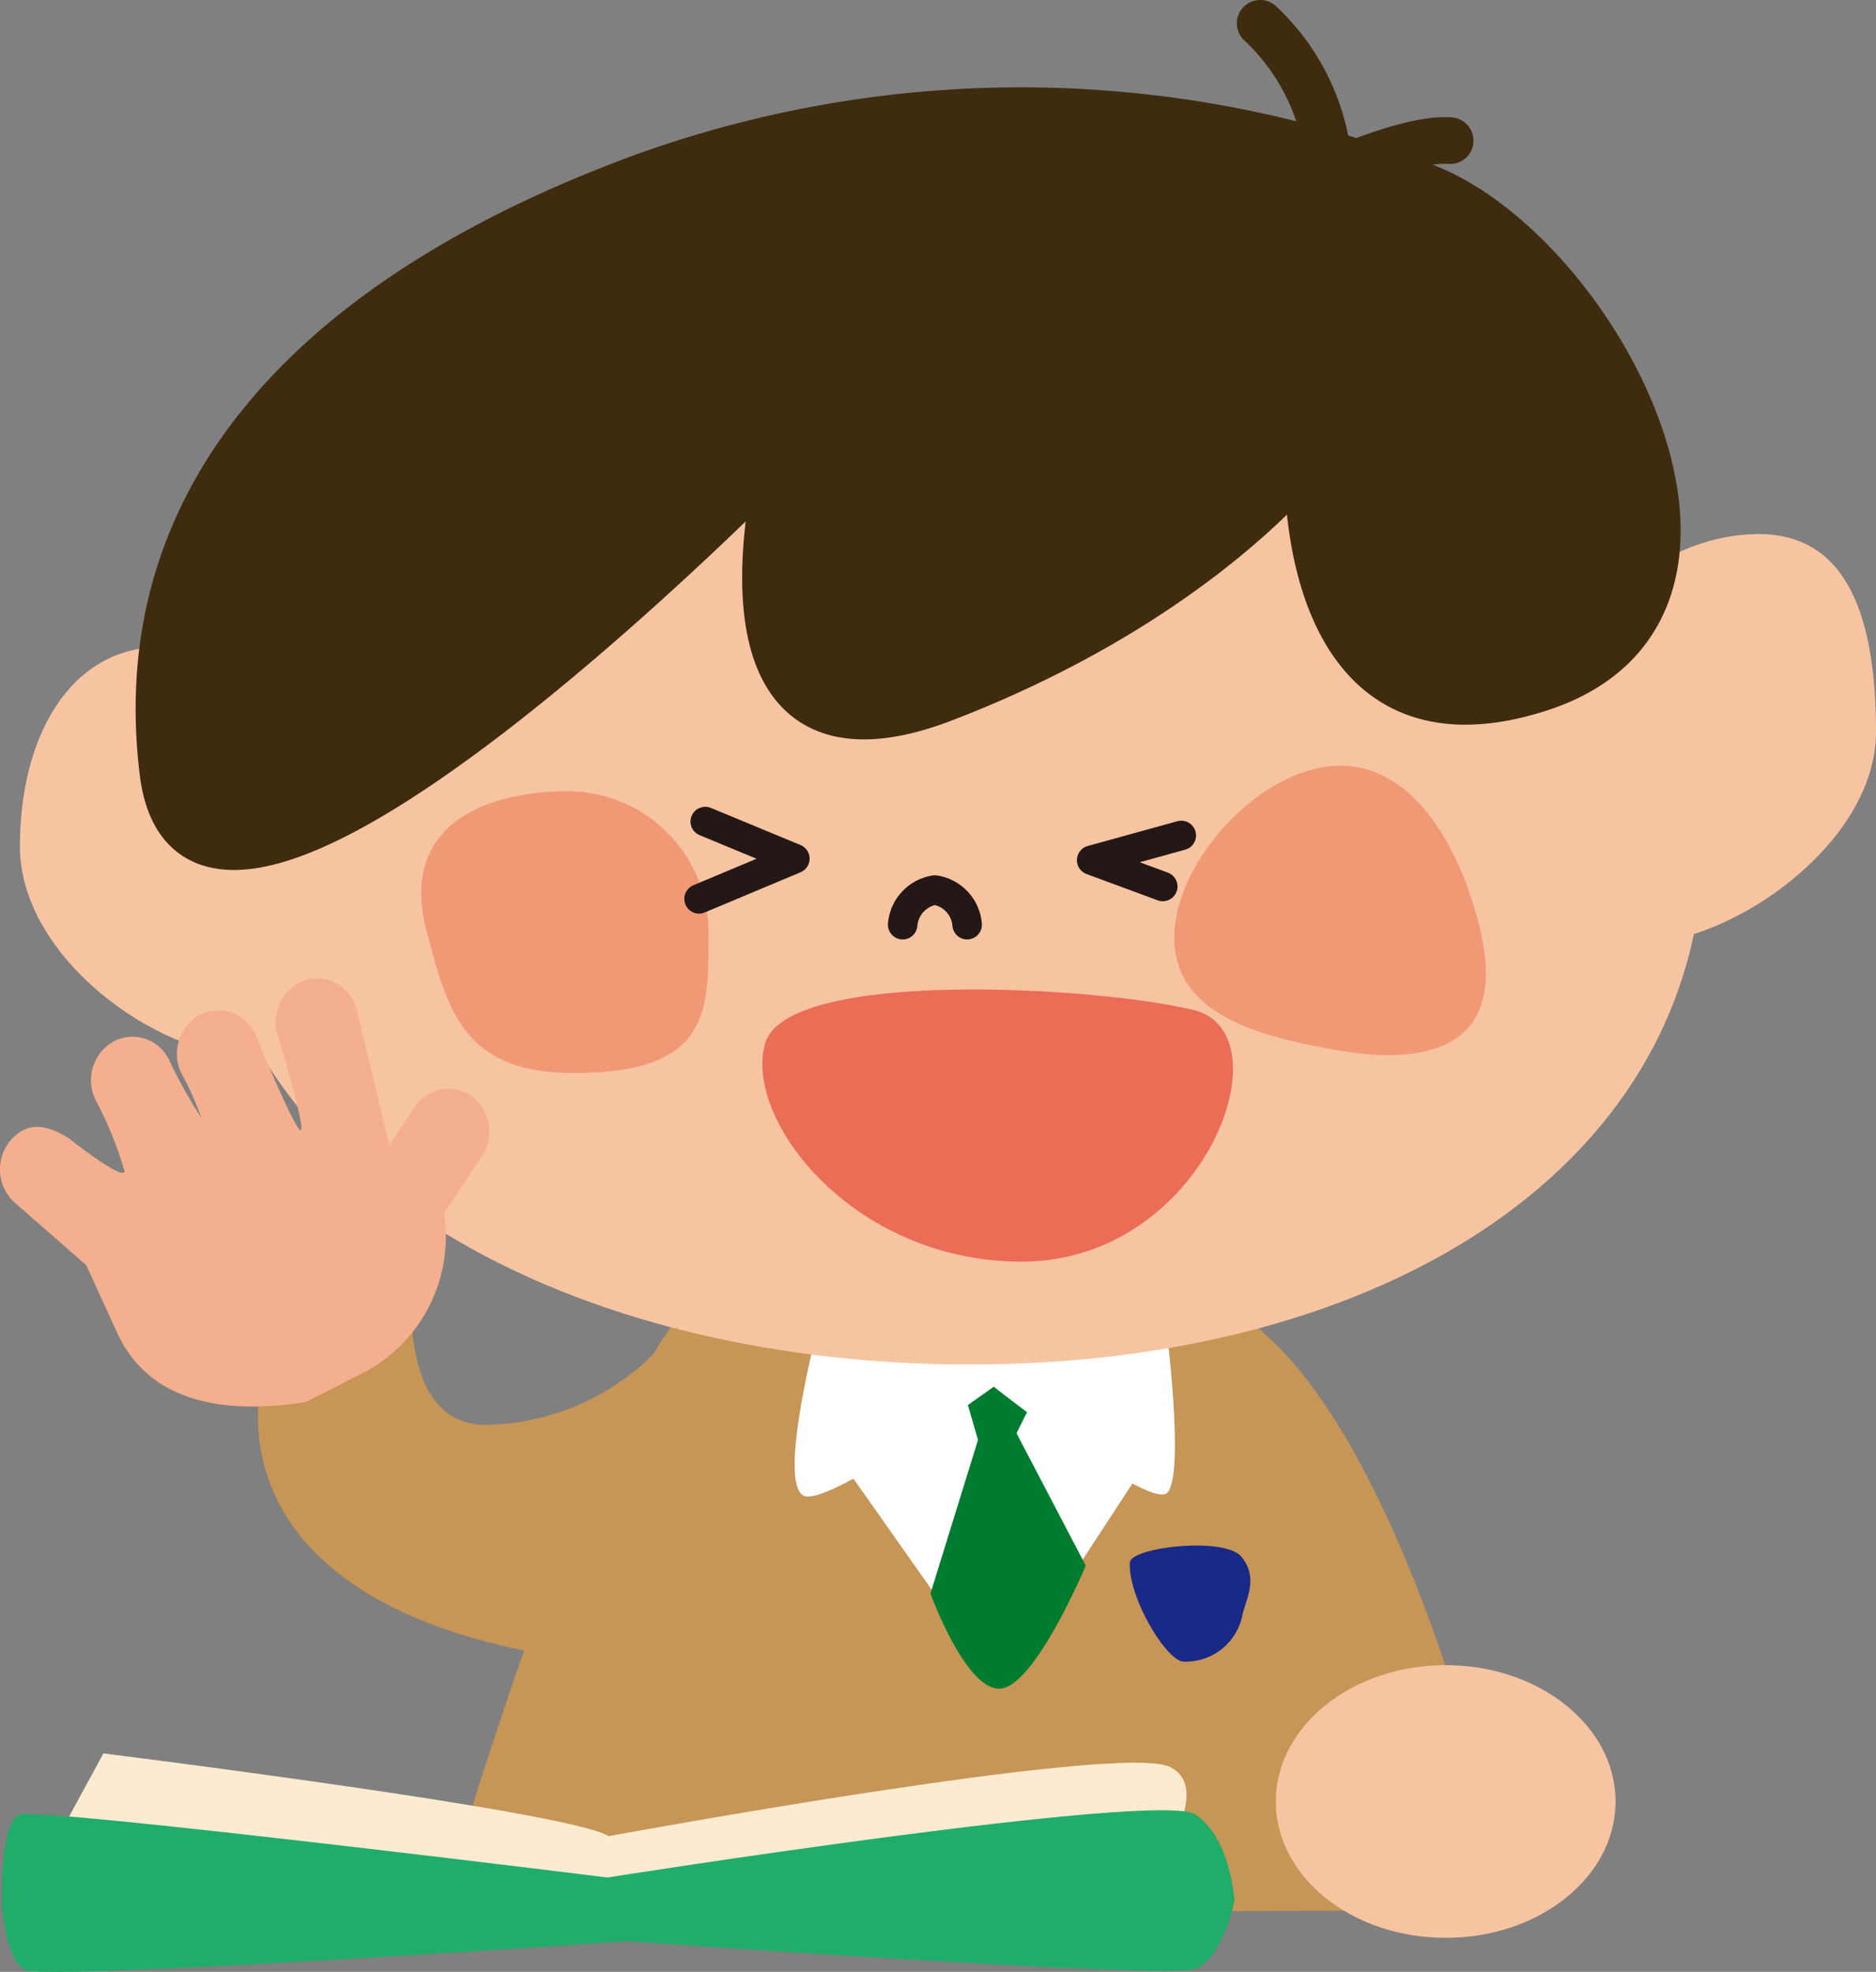
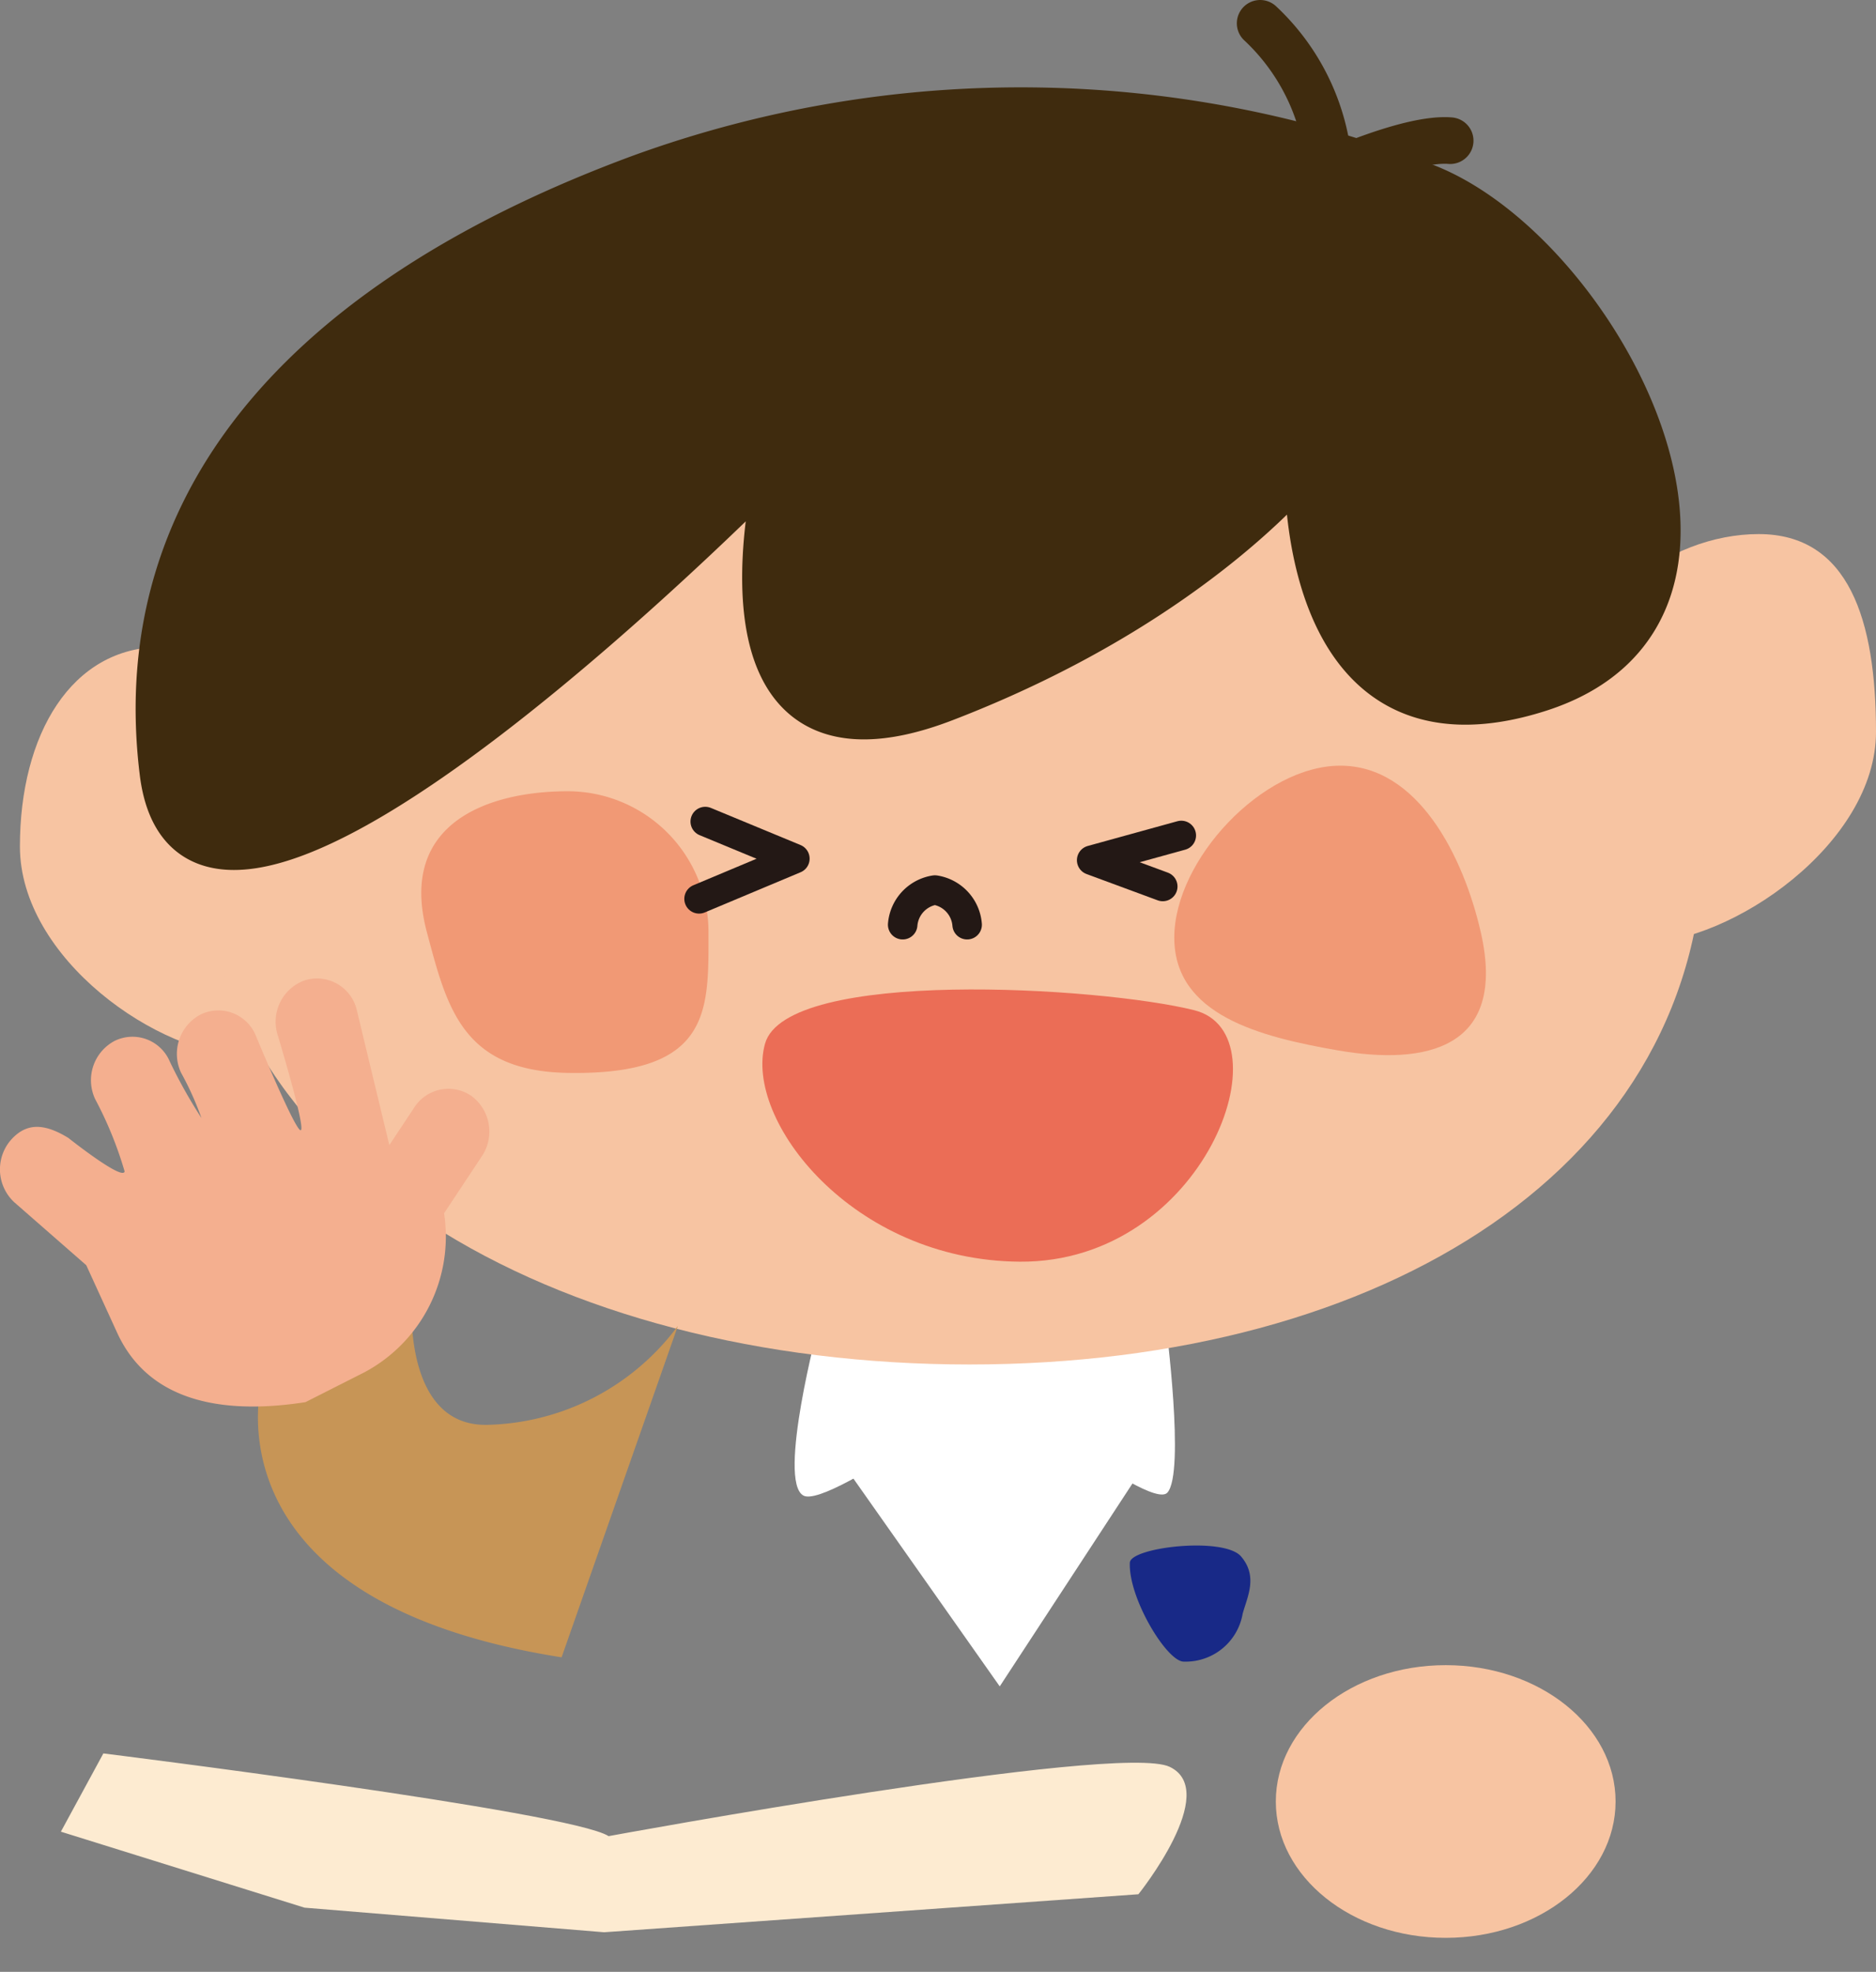
<svg xmlns="http://www.w3.org/2000/svg" width="82.8" height="87.033" viewBox="0 0 82.8 87.033">
  <rect x="0" y="0" width="82.8" height="87.033" fill="#808080" stroke="none" />
  <defs>
    <style>
      .cls-1 {
        fill: #c79556;
      }

      .cls-2 {
        fill: #182987;
      }

      .cls-3 {
        fill: #fff;
      }

      .cls-4 {
        fill: #007c30;
      }

      .cls-5 {
        fill: #f7c4a2;
      }

      .cls-6 {
        fill: #3f2b0e;
      }

      .cls-11, .cls-6 {
        stroke: #3f2b0e;
        stroke-width: 2.058px;
      }

      .cls-10, .cls-11, .cls-6 {
        stroke-linecap: round;
        stroke-linejoin: round;
      }

      .cls-7 {
        fill: #f19975;
      }

      .cls-8 {
        fill: #eb6d56;
      }

      .cls-9 {
        fill: #fdebd1;
      }

      .cls-10, .cls-11 {
        fill: none;
      }

      .cls-10 {
        stroke: #231815;
        stroke-width: 1.302px;
      }

      .cls-12 {
        fill: #f4af8f;
      }

      .cls-13 {
        fill: #20ad69;
      }
    </style>
  </defs>
  <g id="レイヤー_2" data-name="レイヤー 2">
    <g id="layout">
      <g>
        <g>
-           <path class="cls-1" d="M19.41,84.5s7-24.912,12.284-28.118,11.05-.789,20.422.592S66.768,84.3,66.768,84.3Z" />
+           <path class="cls-1" d="M19.41,84.5S66.768,84.3,66.768,84.3Z" />
          <path class="cls-2" d="M49.867,68.974c.03-.685,4.161-1.16,4.912-.273s.273,1.774.068,2.524a2.552,2.552,0,0,1-2.592,2.115C51.517,73.366,49.8,70.543,49.867,68.974Z" />
          <polygon class="cls-3" points="36.725 63.925 44.125 74.433 50.563 64.591 47.307 61.039 41.091 60.225 36.725 63.925" />
-           <path class="cls-4" d="M42.349,60.743c.37-.074,3.7.148,3.7.148l-1.184,2.368,3.058,5.846s-2.22,5.278-3.749,5.426-3.108-4.193-3.108-4.193l2.1-6.783Z" />
          <path class="cls-3" d="M36.133,58.45s-1.837,6.914-.676,7.559,10-5.968,10-5.968Z" />
          <path class="cls-3" d="M51.45,58.376s.865,6.629.074,7.505-8.609-5.42-8.609-5.42Z" />
          <path class="cls-5" d="M13.2,38.175c0,4.933,1.762,8.435-2.22,8.435S.879,42.294.879,37.361s2.266-8.806,6.248-8.806S13.2,33.242,13.2,38.175Z" />
          <path class="cls-5" d="M82.8,32.305c0,4.933-6.377,9.323-10.359,9.323s-3.256-4.983-3.256-9.915,4.453-8.14,8.435-8.14S82.8,27.371,82.8,32.305Z" />
          <path class="cls-5" d="M75.2,36.935c0,14.5-14.1,23.29-32.41,23.29S8.9,51.433,8.9,36.935s14.842-26.249,33.15-26.249S75.2,22.438,75.2,36.935Z" />
          <path class="cls-6" d="M62.87,8.231a49.084,49.084,0,0,0-34.58-.394c-14.1,5.205-22.621,13.88-21.1,26.243s27.33-14.1,27.33-14.1S30.4,35.165,41.675,30.827,57.726,20.2,57.726,20.2,57.075,33.863,67.92,30.393,70.566,11.191,62.87,8.231Z" />
          <g>
            <path class="cls-7" d="M65.355,41.139c1.183,5.16-2.427,5.9-6.326,5.219-3.382-.591-7.2-1.54-7.2-4.973s3.9-7.59,7.329-7.59S64.589,37.794,65.355,41.139Z" />
            <path class="cls-7" d="M31.27,41.139c0,3.433.171,6.326-6.215,6.216-4.664-.081-5.331-2.9-6.215-6.216-1.295-4.857,2.782-6.215,6.215-6.215A6.216,6.216,0,0,1,31.27,41.139Z" />
          </g>
          <path class="cls-8" d="M33.765,46.068c.938-3.355,14.8-2.516,18.943-1.48s.444,11.153-7.695,11.1C37.613,55.638,32.828,49.422,33.765,46.068Z" />
          <path class="cls-9" d="M2.687,80.846l1.875-3.454s20.62,2.566,22.3,3.651c0,0,22.495-4.144,24.764-3.059s-1.381,5.624-1.381,5.624l-23.58,1.677L13.441,84.2Z" />
          <path class="cls-10" d="M39.841,40.814a1.684,1.684,0,0,1,1.423-1.529,1.684,1.684,0,0,1,1.422,1.529" />
          <path class="cls-11" d="M55.619,1.029a9.663,9.663,0,0,1,3.058,6.66s3.552-1.628,5.328-1.48" />
          <path class="cls-1" d="M11.567,60.916S8.8,70.634,24.787,73.15l5.131-14.626a10.773,10.773,0,0,1-8.387,4.365c-3.71.1-3.354-5.327-3.354-5.327Z" />
          <path class="cls-12" d="M20.821,48.382a1.792,1.792,0,0,0-2.548.517l-1.089,1.644-1.455-6.037a1.807,1.807,0,0,0-2.3-1.229h0A1.942,1.942,0,0,0,12.261,45.7s1.227,4.047,1.018,4.183-2-4.2-2-4.2a1.786,1.786,0,0,0-2.435-.9,1.966,1.966,0,0,0-.854,2.562,13.193,13.193,0,0,1,.9,2,22.188,22.188,0,0,1-1.4-2.5,1.786,1.786,0,0,0-2.435-.9A1.964,1.964,0,0,0,4.2,48.512a16.72,16.72,0,0,1,1.3,3.192c-.08.431-2.48-1.476-2.48-1.476-1.135-.7-1.921-.647-2.581.137a1.984,1.984,0,0,0,.191,2.7l3.177,2.778,1.362,2.978c1.49,3.262,5.061,3.571,8.312,3.067l2.592-1.312A6.789,6.789,0,0,0,19.6,53.55l1.662-2.508A1.958,1.958,0,0,0,20.821,48.382Z" />
          <ellipse class="cls-5" cx="63.808" cy="79.514" rx="7.498" ry="6.018" />
-           <path class="cls-13" d="M52.778,86.9C51.6,87.382,27.7,85.68,27.7,85.68S1.873,87.456,1.059,86.938.1,84.2.1,84.2-.06,80.42.87,80.09s25.94,2.778,25.94,2.778,24.41-3.854,25.968-2.778S54.484,83.9,54.484,83.9,53.958,86.417,52.778,86.9Z" />
        </g>
        <polyline class="cls-10" points="31.127 36.261 35.083 37.899 30.854 39.673" />
        <polyline class="cls-10" points="52.138 36.875 48.182 37.967 51.32 39.127" />
      </g>
    </g>
  </g>
</svg>